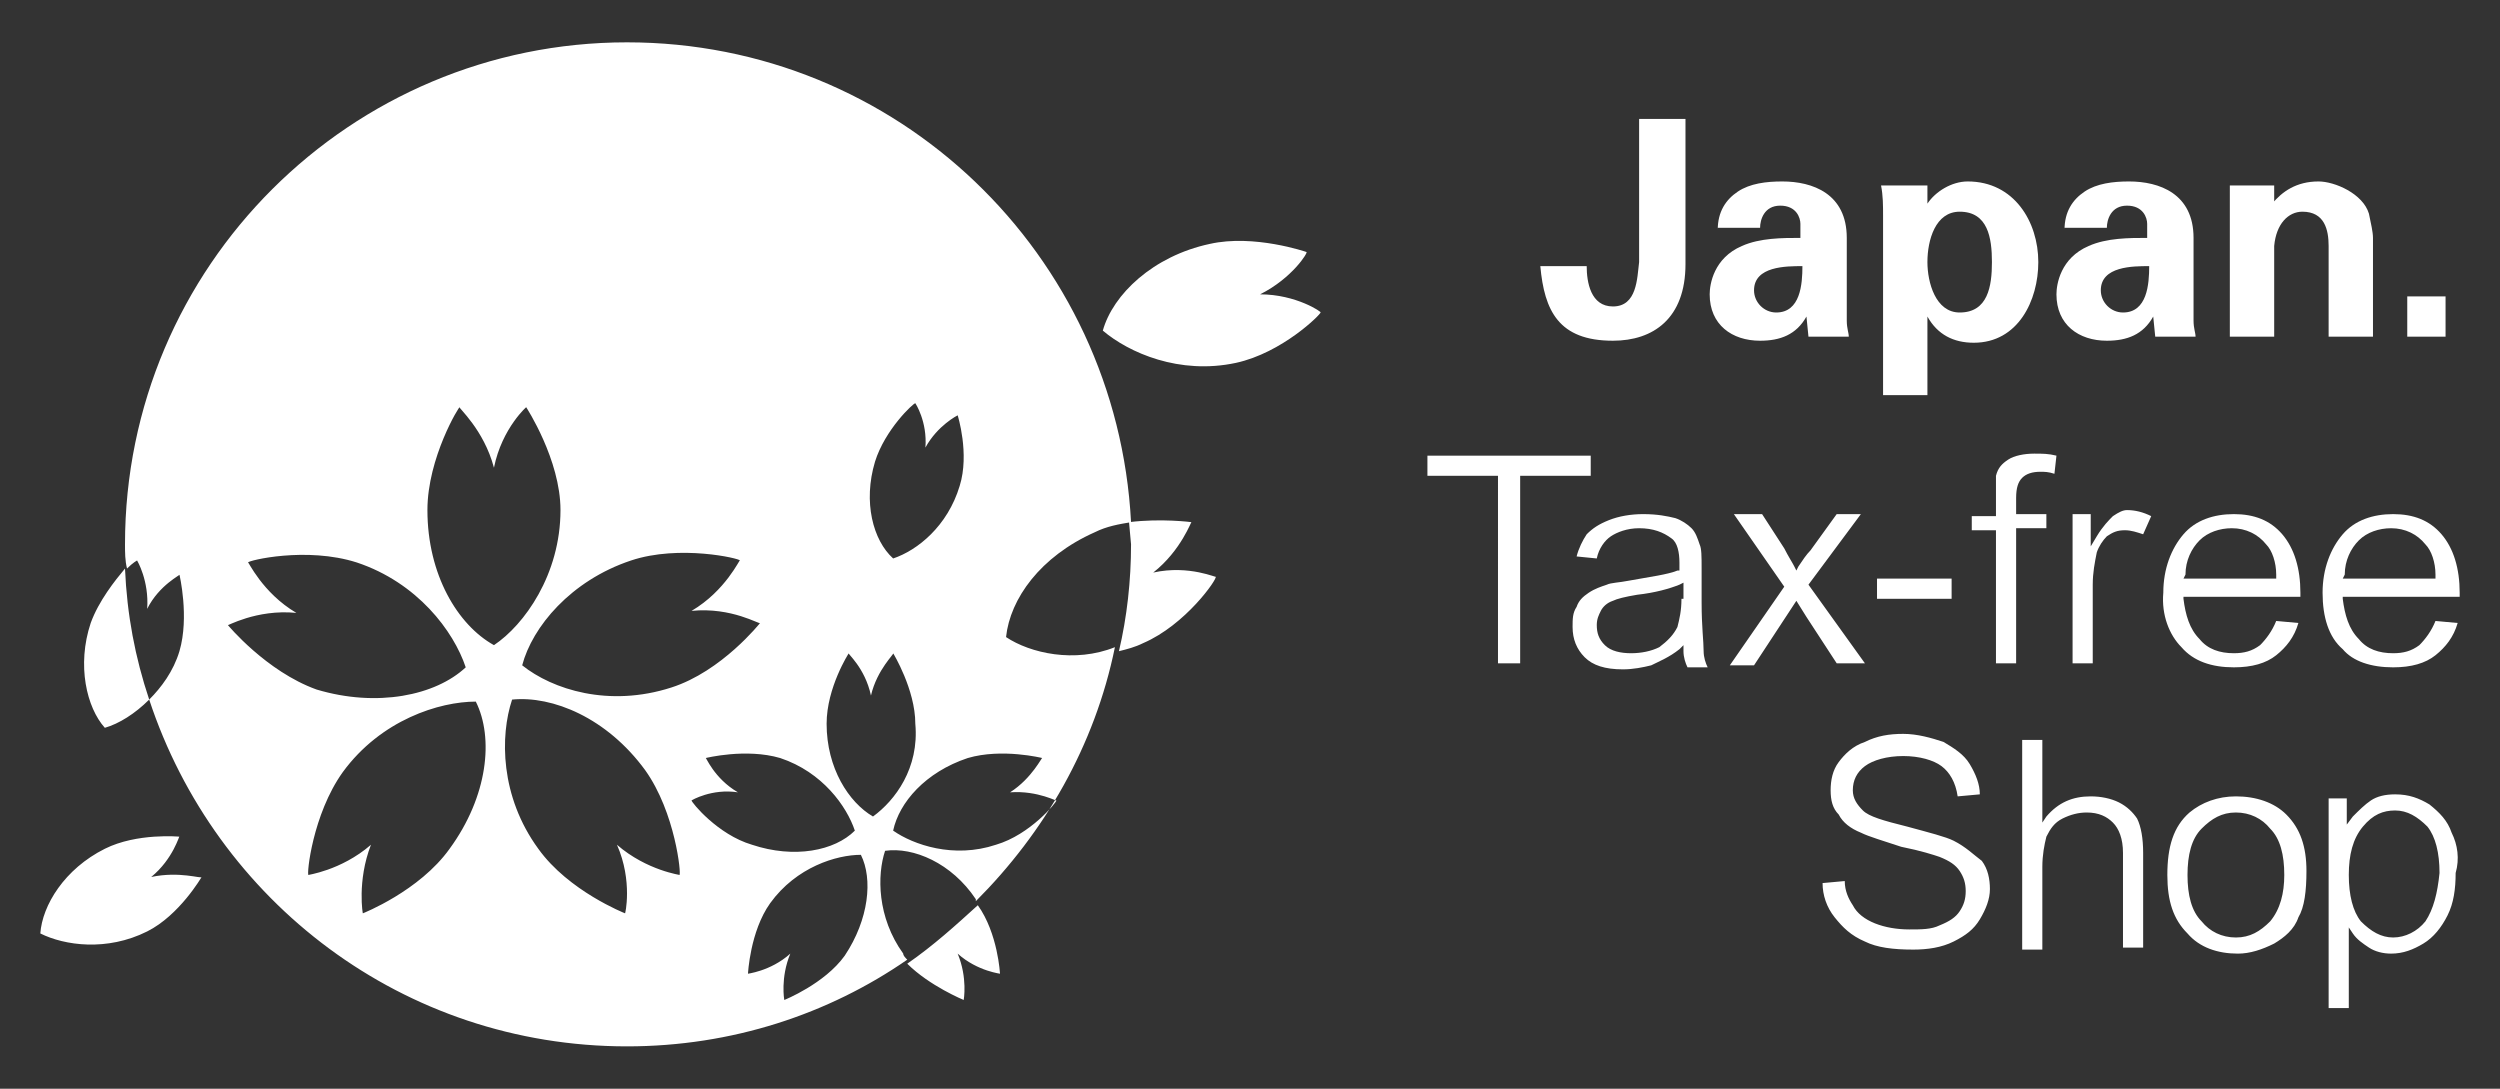
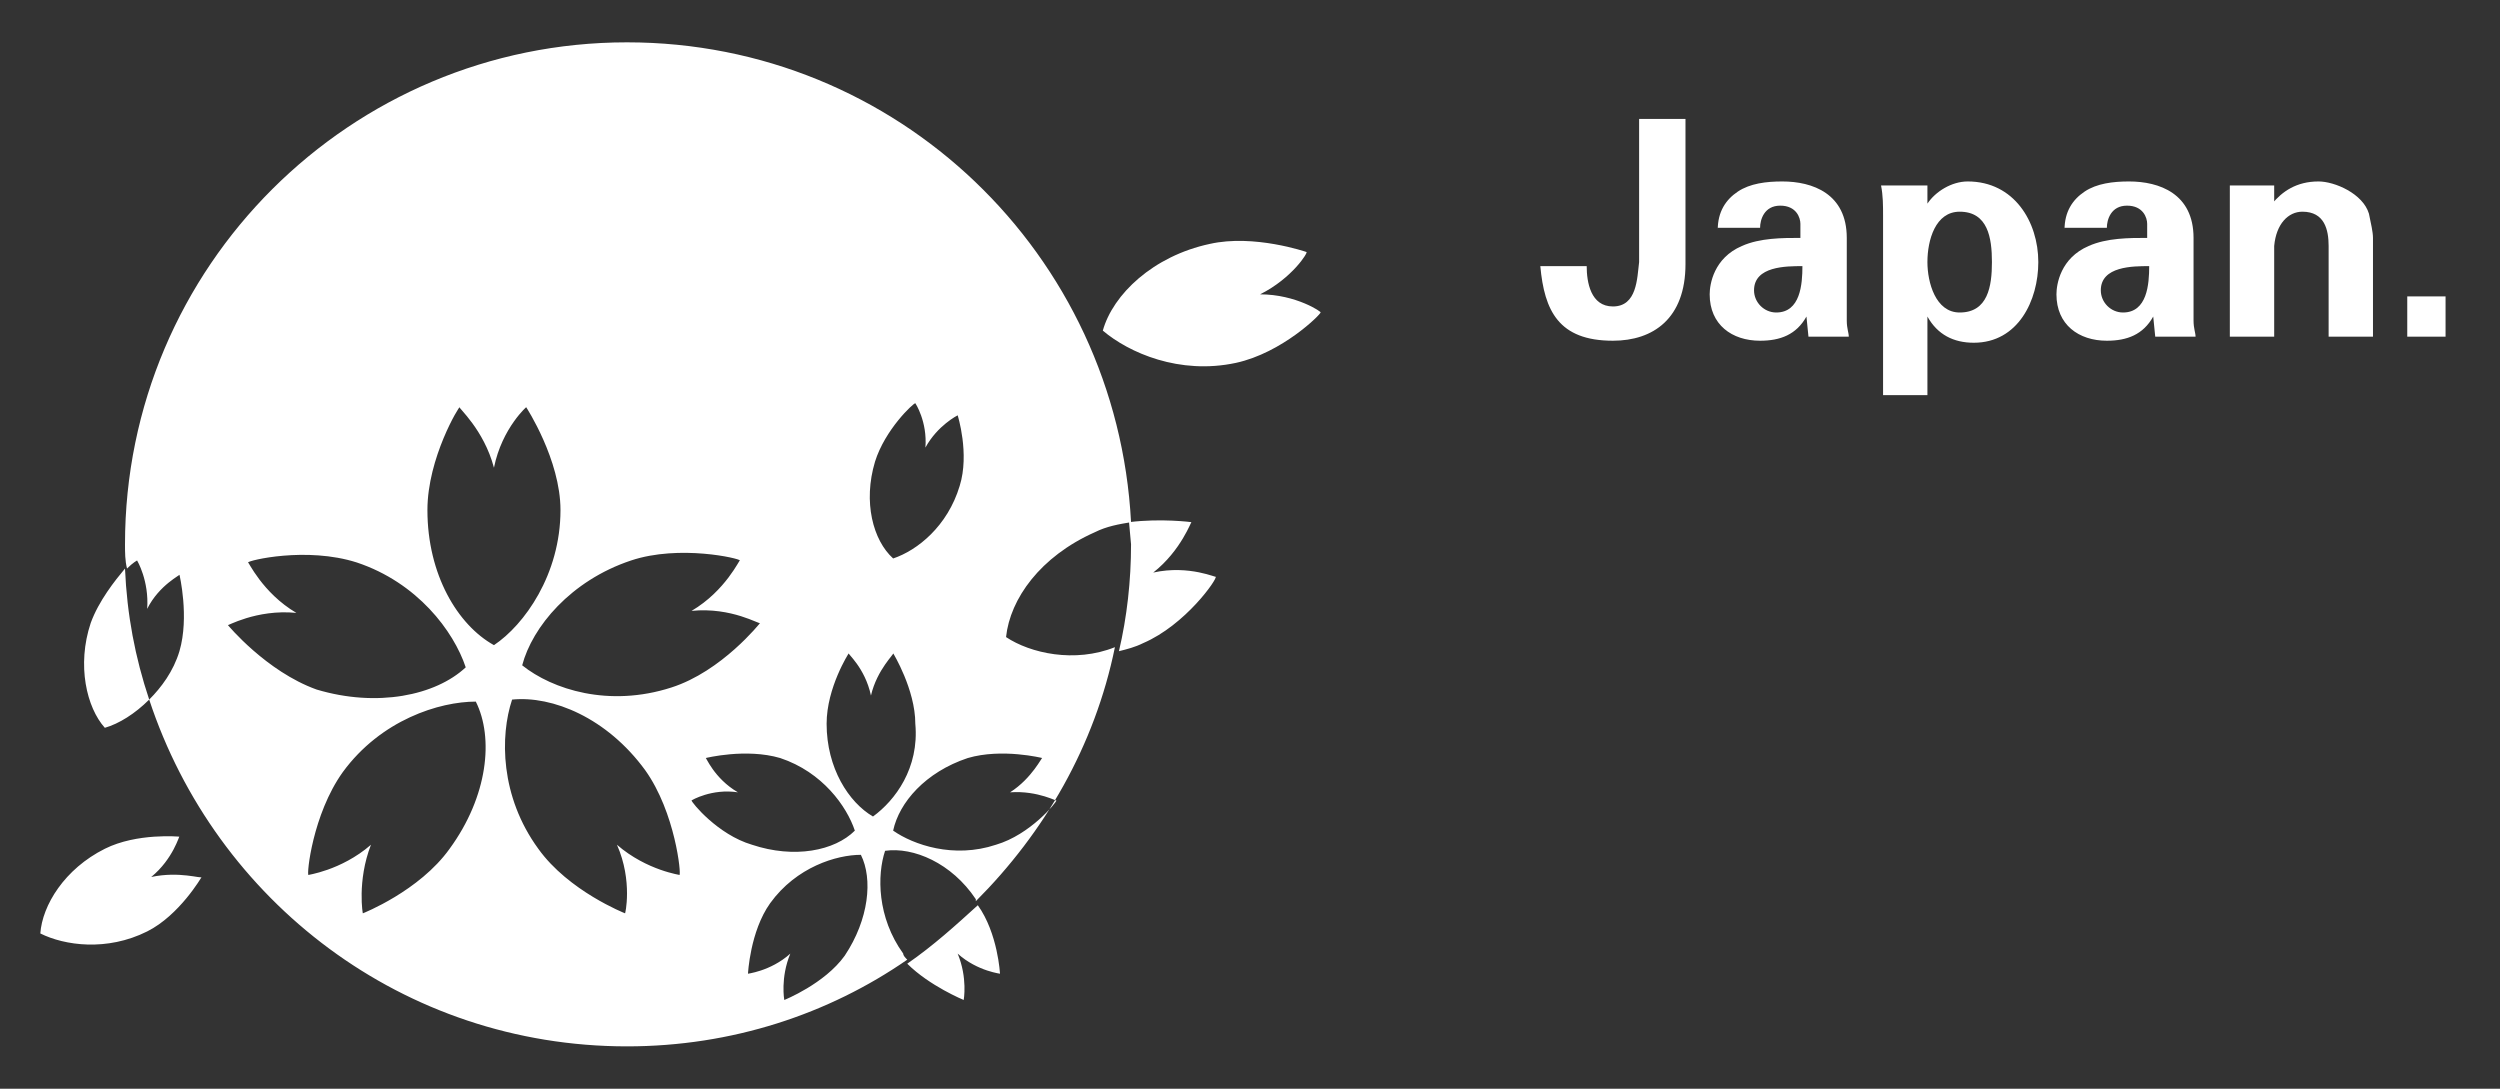
<svg xmlns="http://www.w3.org/2000/svg" width="124" height="54" viewBox="0 0 124 54">
  <rect x="0" y="0" width="124" height="54" fill="#333333" stroke="none" />
  <path fill="#fff" d="M83.6 5.9v7.2c0 2.7-1.6 3.8-3.6 3.8-2.7 0-3.4-1.5-3.6-3.7h2.3c0 .8.2 2 1.3 2 1.2 0 1.2-1.4 1.3-2.2v-7.1h2.3zM85.2 11.4c0-.9.4-1.5 1-1.9.6-.4 1.4-.5 2.2-.5 1.5 0 3.2.6 3.2 2.8v4.1c0 .4.1.6.1.8h-2l-.1-1c-.5.9-1.3 1.2-2.3 1.2-1.4 0-2.5-.8-2.5-2.3 0-.5.2-1.8 1.6-2.4.9-.4 2-.4 2.9-.4v-.7c0-.3-.2-.9-1-.9s-1 .7-1 1.1h-2.1zm1.8 3c0 .6.5 1.1 1.1 1.1 1.2 0 1.3-1.4 1.3-2.3-.8 0-2.4 0-2.4 1.2M95.6 10.1c.4-.6 1.2-1.1 2-1.1 2.3 0 3.5 2 3.5 4 0 1.9-1 4-3.2 4-1 0-1.8-.4-2.3-1.3v3.9h-2.2v-8.9c0-.5 0-1-.1-1.5h2.3v.9zm1.6 5.4c1.4 0 1.6-1.3 1.6-2.5s-.2-2.5-1.6-2.5c-1.2 0-1.6 1.4-1.6 2.5 0 1 .4 2.5 1.6 2.5M102.4 11.4c0-.9.4-1.5 1-1.9.6-.4 1.4-.5 2.2-.5 1.5 0 3.2.6 3.2 2.8v4.1c0 .4.1.6.1.8h-2l-.1-1c-.5.9-1.3 1.2-2.3 1.2-1.4 0-2.5-.8-2.5-2.3 0-.5.2-1.8 1.6-2.4.9-.4 2-.4 2.9-.4v-.7c0-.3-.2-.9-1-.9s-1 .7-1 1.1h-2.1zm1.8 3c0 .6.5 1.1 1.1 1.1 1.2 0 1.3-1.4 1.3-2.3-.8 0-2.4 0-2.4 1.2" />
  <path fill="#fff" d="M112.7 10.1c.5-.6 1.2-1.1 2.3-1.1.8 0 2.2.6 2.5 1.6.1.5.2.9.2 1.2v4.9h-2.2v-4.5c0-.8-.2-1.7-1.3-1.7-.7 0-1.3.6-1.4 1.7v4.5h-2.2v-7.5h2.2v.9zM119.4 14.7h1.9v2h-1.9zM49.9 31.6c.2-1.9 1.7-4 4.4-5.2.6-.3 1.2-.4 1.8-.5-.7-13.3-11.6-23.8-25-23.8-13.7 0-24.9 11.1-24.9 24.9 0 .4 0 .8.1 1.2.3-.3.5-.4.5-.4s.6 1 .5 2.4c.6-1.2 1.7-1.7 1.6-1.7 0 0 .5 2.1 0 3.8-.3 1-.9 1.8-1.5 2.4 3.3 10 12.6 17.2 23.7 17.2 5.2 0 10-1.6 13.9-4.3-.1-.1-.2-.2-.2-.3-1.3-1.8-1.3-3.9-.9-5.1 1.4-.2 3.3.6 4.5 2.4v.1c3.4-3.4 5.9-7.7 6.9-12.6-2 .8-4.2.3-5.4-.5m-6.5-8.7c.5-1.6 1.9-2.9 2-2.9 0 0 .6.9.5 2.2.6-1.1 1.6-1.6 1.6-1.6s.6 1.9.1 3.5c-.6 2-2.1 3.2-3.3 3.6-1-.9-1.5-2.8-.9-4.8m-12.1 4.9c2.4-.8 5.4-.1 5.4 0 0-.1-.7 1.5-2.4 2.5 2-.2 3.4.7 3.4.6 0 0-1.9 2.4-4.4 3.2-3.1 1-5.9.1-7.4-1.1.5-1.9 2.4-4.2 5.4-5.2m-20 3.2c-.1.1 1.4-.8 3.4-.6-1.7-1-2.4-2.6-2.4-2.5 0-.1 2.9-.8 5.4 0 3 1 4.8 3.4 5.4 5.2-1.5 1.4-4.4 2-7.4 1.1-2.5-.9-4.4-3.2-4.4-3.2m11 11.1c-1.5 2.1-4.3 3.2-4.3 3.2 0 .1-.3-1.6.4-3.4-1.5 1.3-3.2 1.5-3.1 1.5-.1 0 .2-3 1.7-5.1 1.9-2.6 4.8-3.5 6.6-3.5.9 1.8.6 4.7-1.3 7.3m-1.1-16.8c0-2.6 1.6-5.2 1.6-5.1-.1 0 1.2 1.1 1.7 3 .4-2 1.7-3.1 1.6-3 0 0 1.7 2.6 1.7 5.1 0 3.2-1.8 5.7-3.3 6.7-1.8-1-3.3-3.5-3.3-6.7m12.5 18.1c.1 0-1.6-.2-3.1-1.5.8 1.8.4 3.5.4 3.4 0 0-2.8-1.1-4.3-3.2-1.9-2.6-1.9-5.6-1.3-7.4 2-.2 4.7.9 6.6 3.5 1.5 2.1 1.8 5.2 1.7 5.2m.6-3.7s1-.6 2.3-.4c-1.2-.7-1.6-1.8-1.6-1.7 0 0 2-.5 3.7 0 2.1.7 3.3 2.4 3.7 3.6-1 1-3 1.4-5.1.7-1.7-.5-3-2.1-3-2.2m7.6 7.7c-1 1.4-3 2.2-3 2.2s-.2-1.1.3-2.3c-1 .9-2.2 1-2.1 1 0 0 .1-2.1 1.1-3.5 1.3-1.8 3.3-2.4 4.5-2.4.6 1.2.4 3.2-.8 5m1.4-6.9c-1.2-.7-2.3-2.4-2.3-4.6 0-1.8 1.1-3.5 1.1-3.5-.1 0 .8.7 1.1 2.1.3-1.3 1.2-2.1 1.1-2.1 0 0 1.1 1.8 1.1 3.5.2 2.2-1 3.8-2.1 4.6m6.1 1.4c-2.1.7-4.1 0-5.1-.7.3-1.4 1.6-2.9 3.7-3.6 1.7-.5 3.7 0 3.7 0 0-.1-.5 1-1.6 1.7 1.4-.1 2.4.5 2.3.4 0 .1-1.3 1.7-3 2.2m-1.6 7.7s.2-1.1-.3-2.3c1 .9 2.2 1 2.1 1 0 0-.1-2-1.1-3.4-1.1 1-2.2 2-3.5 2.9 1.1 1.1 2.8 1.8 2.8 1.8m-40.3-6.1c1.1-.9 1.4-2.1 1.4-2 0 0-2.1-.2-3.7.6-2 1-3.1 2.8-3.2 4.2 1.2.6 3.3.9 5.3-.1 1.6-.8 2.7-2.7 2.7-2.7 0 .1-1.1-.3-2.5 0m-3-12.6c-.7 2.1-.2 4.2.7 5.2.7-.2 1.5-.7 2.2-1.4-.7-2.1-1.1-4.2-1.2-6.5-.5.6-1.3 1.6-1.7 2.7m52.7-2.5c1.4-1.1 1.9-2.6 1.9-2.5 0 0-1.5-.2-3.1 0l.1 1.1c0 1.8-.2 3.6-.6 5.3.4-.1.8-.2 1.2-.4 2.1-.9 3.7-3.2 3.6-3.3.1.1-1.3-.6-3.1-.2m5.3-13.8c1.6-.8 2.4-2.1 2.3-2.1 0 0-2.6-.9-4.8-.4-2.8.6-4.8 2.5-5.3 4.3 1.3 1.1 3.8 2.2 6.6 1.6 2.3-.5 4.2-2.4 4.2-2.5.1 0-1.2-.9-3-.9" />
-   <path fill="#fff" d="M74.3 32.9h1.1v-9.3h3.5v-1h-8.1v1h3.5zM84.4 29.9v-1.7c0-.6 0-1-.1-1.2-.1-.3-.2-.6-.4-.8-.2-.2-.5-.4-.8-.5-.4-.1-.9-.2-1.6-.2-.6 0-1.2.1-1.7.3-.5.2-.8.4-1.1.7-.2.3-.4.7-.5 1.1l1 .1c.1-.5.4-.9.7-1.1.3-.2.8-.4 1.4-.4.7 0 1.2.2 1.6.5.3.2.4.7.4 1.2v.4h-.1c-.5.2-1.3.3-2.4.5-.5.1-.9.1-1.1.2-.3.1-.6.2-.9.4-.3.2-.5.4-.6.7-.2.3-.2.6-.2 1 0 .6.2 1.1.6 1.5.4.4 1 .6 1.9.6.5 0 1-.1 1.4-.2.4-.2.9-.4 1.4-.8l.2-.2v.3c0 .3.1.6.2.8h1c-.1-.2-.2-.5-.2-.8 0-.5-.1-1.2-.1-2.4m-1-.2c0 .6-.1 1-.2 1.4-.2.4-.5.7-.9 1-.4.2-.9.3-1.4.3-.5 0-1-.1-1.3-.4-.3-.3-.4-.6-.4-1 0-.3.1-.5.2-.7.1-.2.3-.4.6-.5.2-.1.6-.2 1.2-.3.9-.1 1.6-.3 2.1-.5l.2-.1v.8zM92.5 32.9l-2.8-3.9 2.6-3.5h-1.2l-1.3 1.8c-.2.2-.4.5-.6.8l-.1.2-.1-.2c-.1-.2-.3-.5-.5-.9l-1.1-1.7h-1.4l2.5 3.6-2.7 3.9h1.2l2.1-3.2.5.8 1.5 2.3h1.4zM93.1 28.7h3.7v1h-3.7zM99 32.9h1v-6.7h1.5v-.7h-1.5v-.8c0-.5.1-.8.3-1 .2-.2.5-.3.9-.3.2 0 .4 0 .7.1l.1-.9c-.4-.1-.7-.1-1.1-.1-.5 0-1 .1-1.3.3-.3.2-.5.4-.6.8v2h-1.2v.7h1.2v6.6zM104.8 25.6c-.2.2-.5.5-.8 1l-.3.5v-1.6h-.9v7.4h1v-3.9c0-.6.1-1.1.2-1.6.1-.3.3-.6.5-.8.3-.2.5-.3.9-.3.3 0 .6.1.9.2l.4-.9c-.4-.2-.8-.3-1.2-.3-.2 0-.4.1-.7.3" />
-   <path fill="#fff" d="M108.2 32.1c.6.7 1.5 1 2.6 1 .9 0 1.6-.2 2.1-.6.5-.4.9-.9 1.1-1.6l-1.1-.1c-.2.5-.5.9-.8 1.2-.4.3-.8.4-1.3.4-.7 0-1.3-.2-1.7-.7-.5-.5-.7-1.2-.8-2v-.1h5.8v-.2c0-1.2-.3-2.2-.9-2.9-.6-.7-1.4-1-2.4-1s-1.9.3-2.5 1c-.6.7-1 1.7-1 2.9-.1 1.1.3 2.1.9 2.7m.2-3.6c0-.7.3-1.3.7-1.7.4-.4 1-.6 1.6-.6.7 0 1.3.3 1.7.8.3.3.5.9.5 1.5v.2h-4.6l.1-.2zM118.7 33.1c.9 0 1.6-.2 2.1-.6.5-.4.9-.9 1.1-1.6l-1.1-.1c-.2.5-.5.9-.8 1.2-.4.3-.8.4-1.3.4-.7 0-1.3-.2-1.7-.7-.5-.5-.7-1.2-.8-2v-.1h5.8v-.2c0-1.2-.3-2.2-.9-2.9-.6-.7-1.4-1-2.4-1s-1.9.3-2.5 1c-.6.7-1 1.7-1 2.9s.3 2.2 1 2.8c.5.6 1.4.9 2.5.9m-2.4-4.6c0-.7.3-1.3.7-1.7.4-.4 1-.6 1.6-.6.7 0 1.3.3 1.7.8.3.3.5.9.5 1.5v.2h-4.6l.1-.2zM96.9 41.7c-.4-.2-1.2-.4-2.3-.7-1.2-.3-1.9-.5-2.2-.8-.3-.3-.5-.6-.5-1 0-.5.2-.9.6-1.2.4-.3 1.1-.5 1.9-.5.8 0 1.5.2 1.9.5.4.3.7.8.8 1.5l1.1-.1c0-.5-.2-1-.5-1.5s-.8-.8-1.3-1.1c-.6-.2-1.3-.4-2-.4s-1.3.1-1.9.4c-.6.2-1 .6-1.3 1-.3.4-.4.9-.4 1.4 0 .5.1.9.4 1.2.2.4.6.7 1.1.9.4.2 1.1.4 2 .7 1 .2 1.6.4 1.9.5.5.2.8.4 1 .7.2.3.3.6.3 1s-.1.7-.3 1c-.2.3-.5.5-1 .7-.4.2-.9.2-1.5.2s-1.2-.1-1.7-.3c-.5-.2-.9-.5-1.1-.9-.2-.3-.4-.7-.4-1.2l-1.1.1c0 .6.2 1.2.6 1.7.4.5.8.9 1.5 1.2.6.3 1.4.4 2.4.4.7 0 1.4-.1 2-.4.6-.3 1-.6 1.3-1.1.3-.5.5-1 .5-1.5s-.1-1-.4-1.4c-.4-.3-.8-.7-1.4-1M105.1 39.8c-.4-.2-.9-.3-1.4-.3-.9 0-1.6.3-2.2 1l-.2.3v-4.1h-1v10.4h1v-4.1c0-.6.1-1.1.2-1.5.2-.4.4-.7.8-.9.4-.2.8-.3 1.2-.3.6 0 1 .2 1.3.5.3.3.5.8.5 1.5v4.7h1v-4.7c0-.7-.1-1.3-.3-1.7-.2-.3-.5-.6-.9-.8M110.9 39.5c-.9 0-1.7.3-2.3.8-.8.7-1.1 1.7-1.1 3.1 0 1.3.3 2.2 1 2.9.6.7 1.5 1 2.5 1 .6 0 1.2-.2 1.8-.5.5-.3 1-.7 1.2-1.3.3-.5.4-1.3.4-2.3 0-1.2-.3-2.1-1-2.8-.6-.6-1.5-.9-2.5-.9m1.7 6.2c-.5.5-1 .8-1.7.8s-1.3-.3-1.7-.8c-.5-.5-.7-1.3-.7-2.3 0-1 .2-1.8.7-2.3.5-.5 1-.8 1.7-.8s1.3.3 1.7.8c.5.5.7 1.3.7 2.3 0 .9-.2 1.7-.7 2.3M121.6 41.3c-.2-.6-.6-1-1.1-1.4-.5-.3-1-.5-1.7-.5-.5 0-.9.1-1.2.3-.3.2-.6.5-.9.8l-.3.4v-1.3h-.9v10.4h1v-4l.2.3c.2.3.5.5.8.7.3.2.7.3 1.1.3.6 0 1.1-.2 1.6-.5s.9-.8 1.2-1.4c.3-.6.4-1.3.4-2.1.2-.7.1-1.4-.2-2m-1.3 4.4c-.4.5-1 .8-1.6.8-.6 0-1.1-.3-1.6-.8-.4-.5-.6-1.3-.6-2.3 0-1 .2-1.8.7-2.4.5-.6 1-.8 1.6-.8.6 0 1.1.3 1.6.8.4.5.6 1.3.6 2.3-.1 1-.3 1.8-.7 2.4" />
</svg>